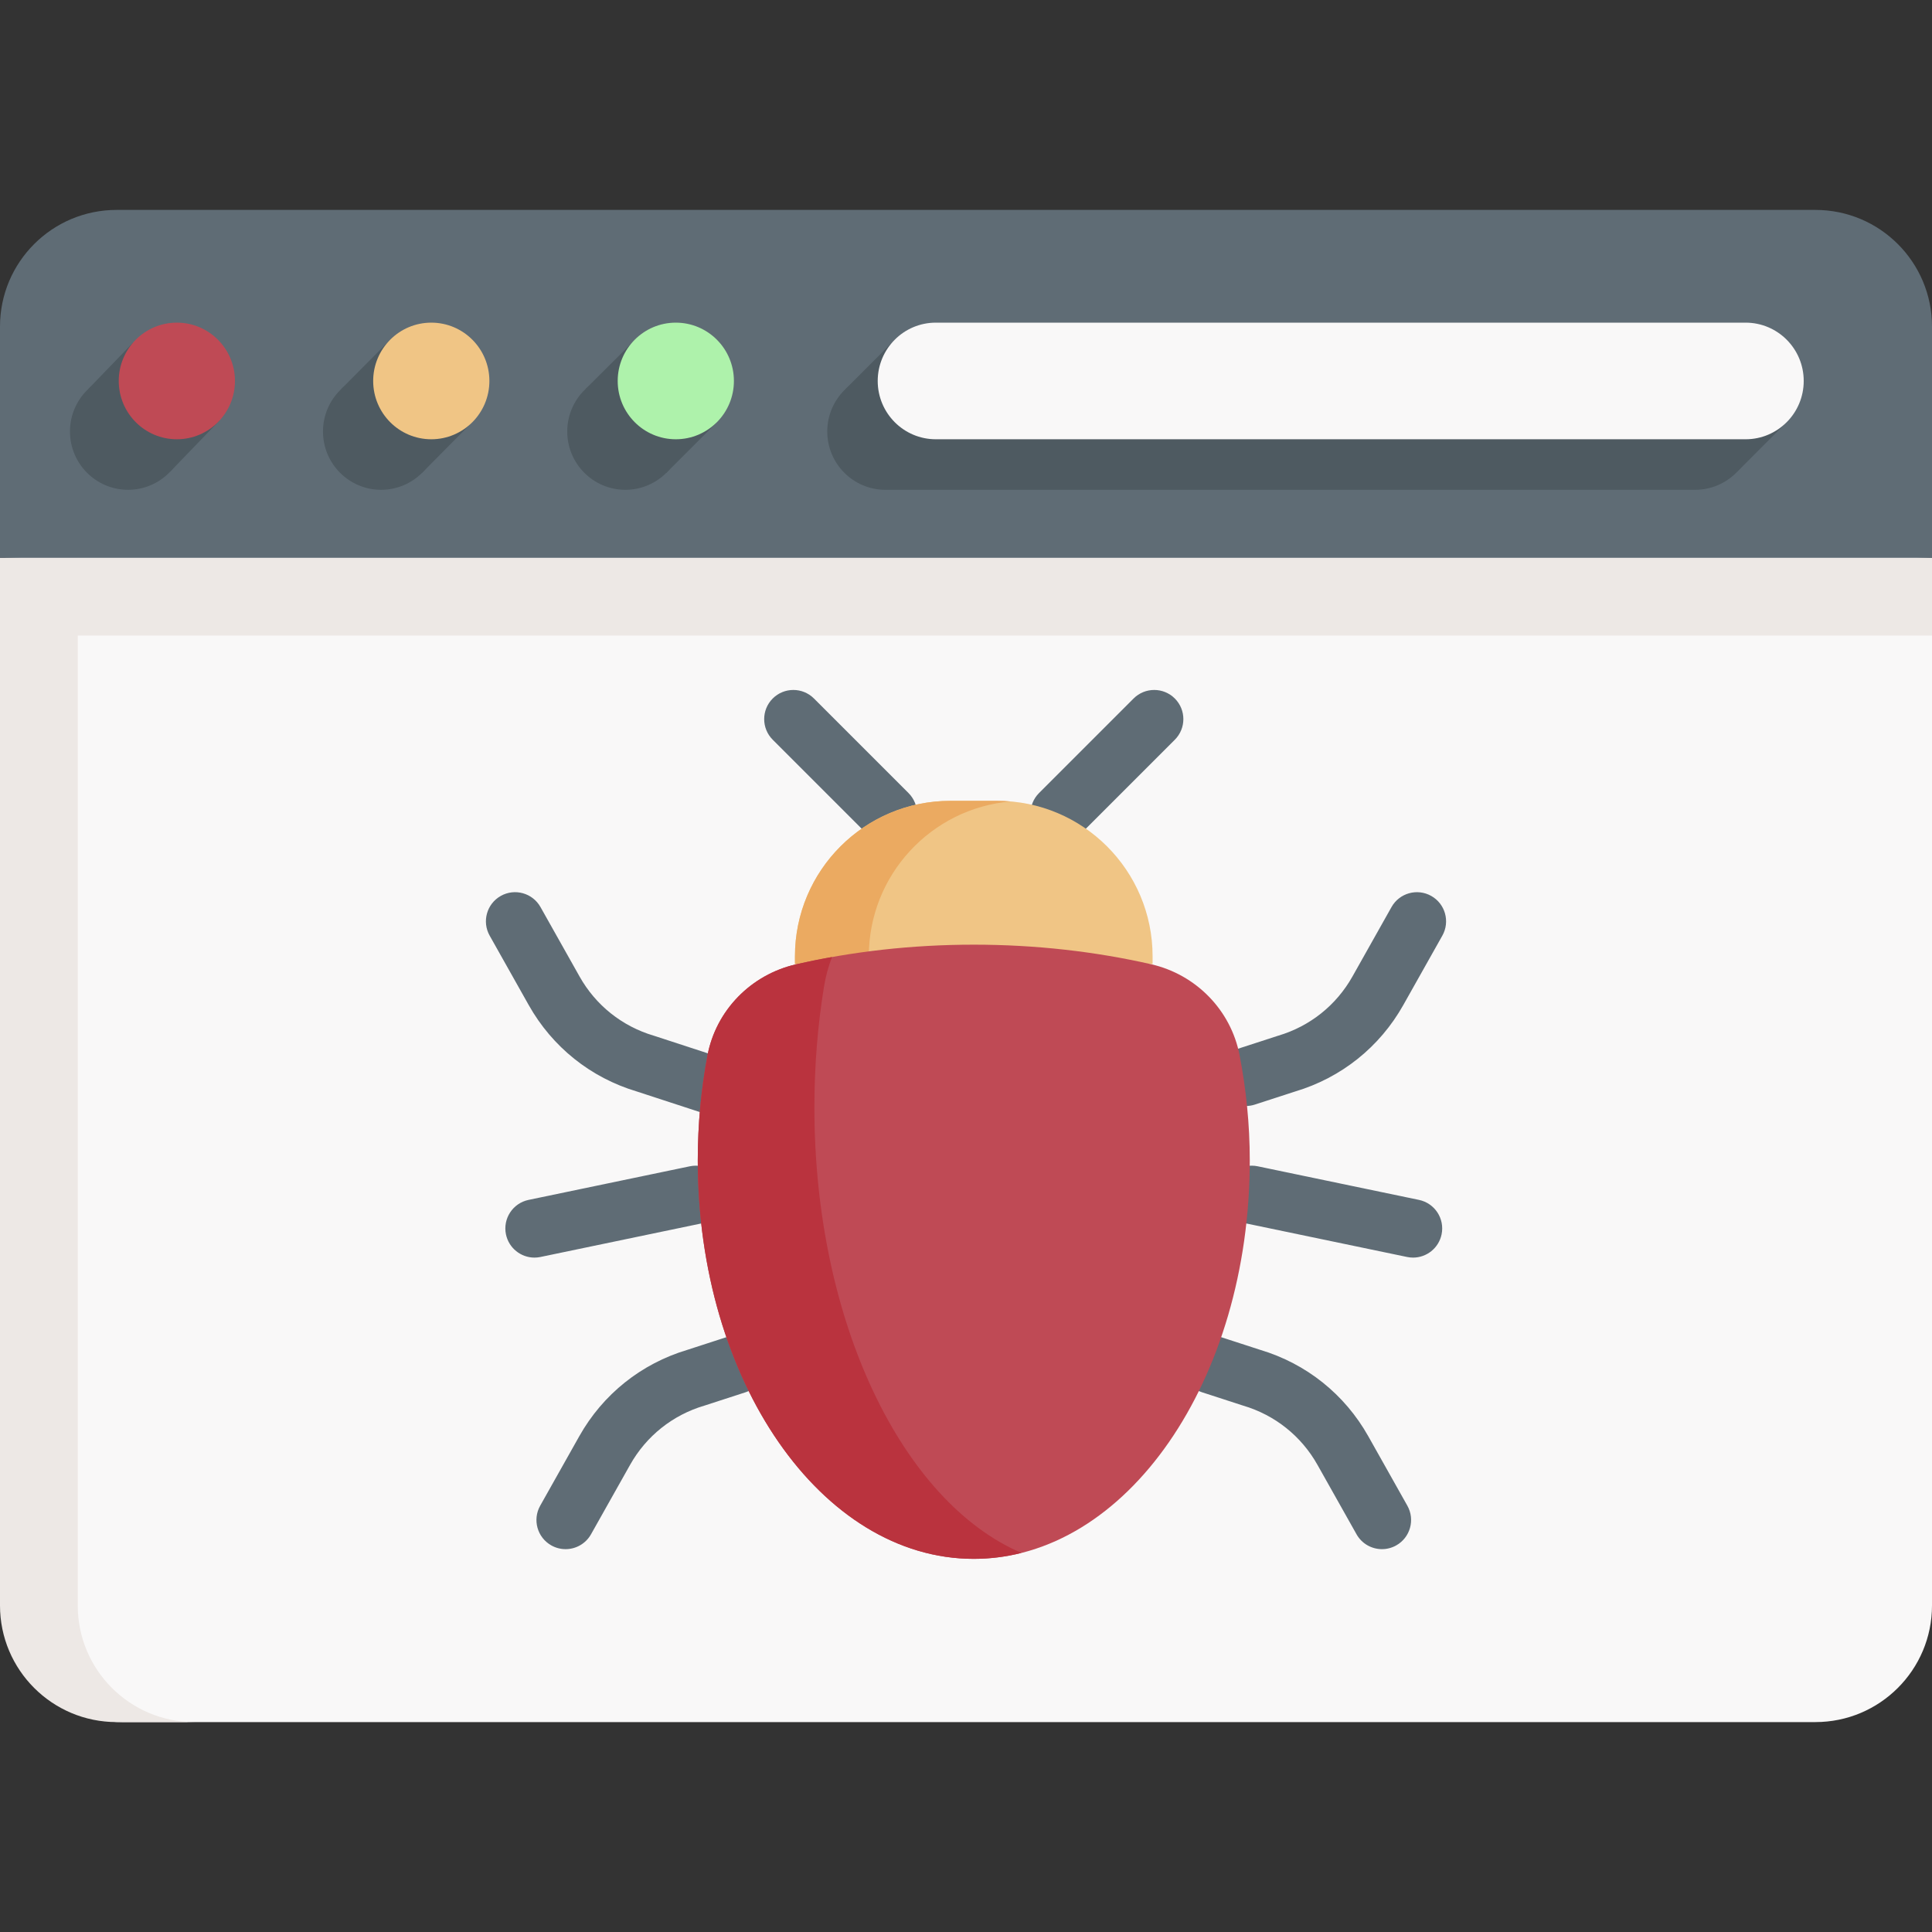
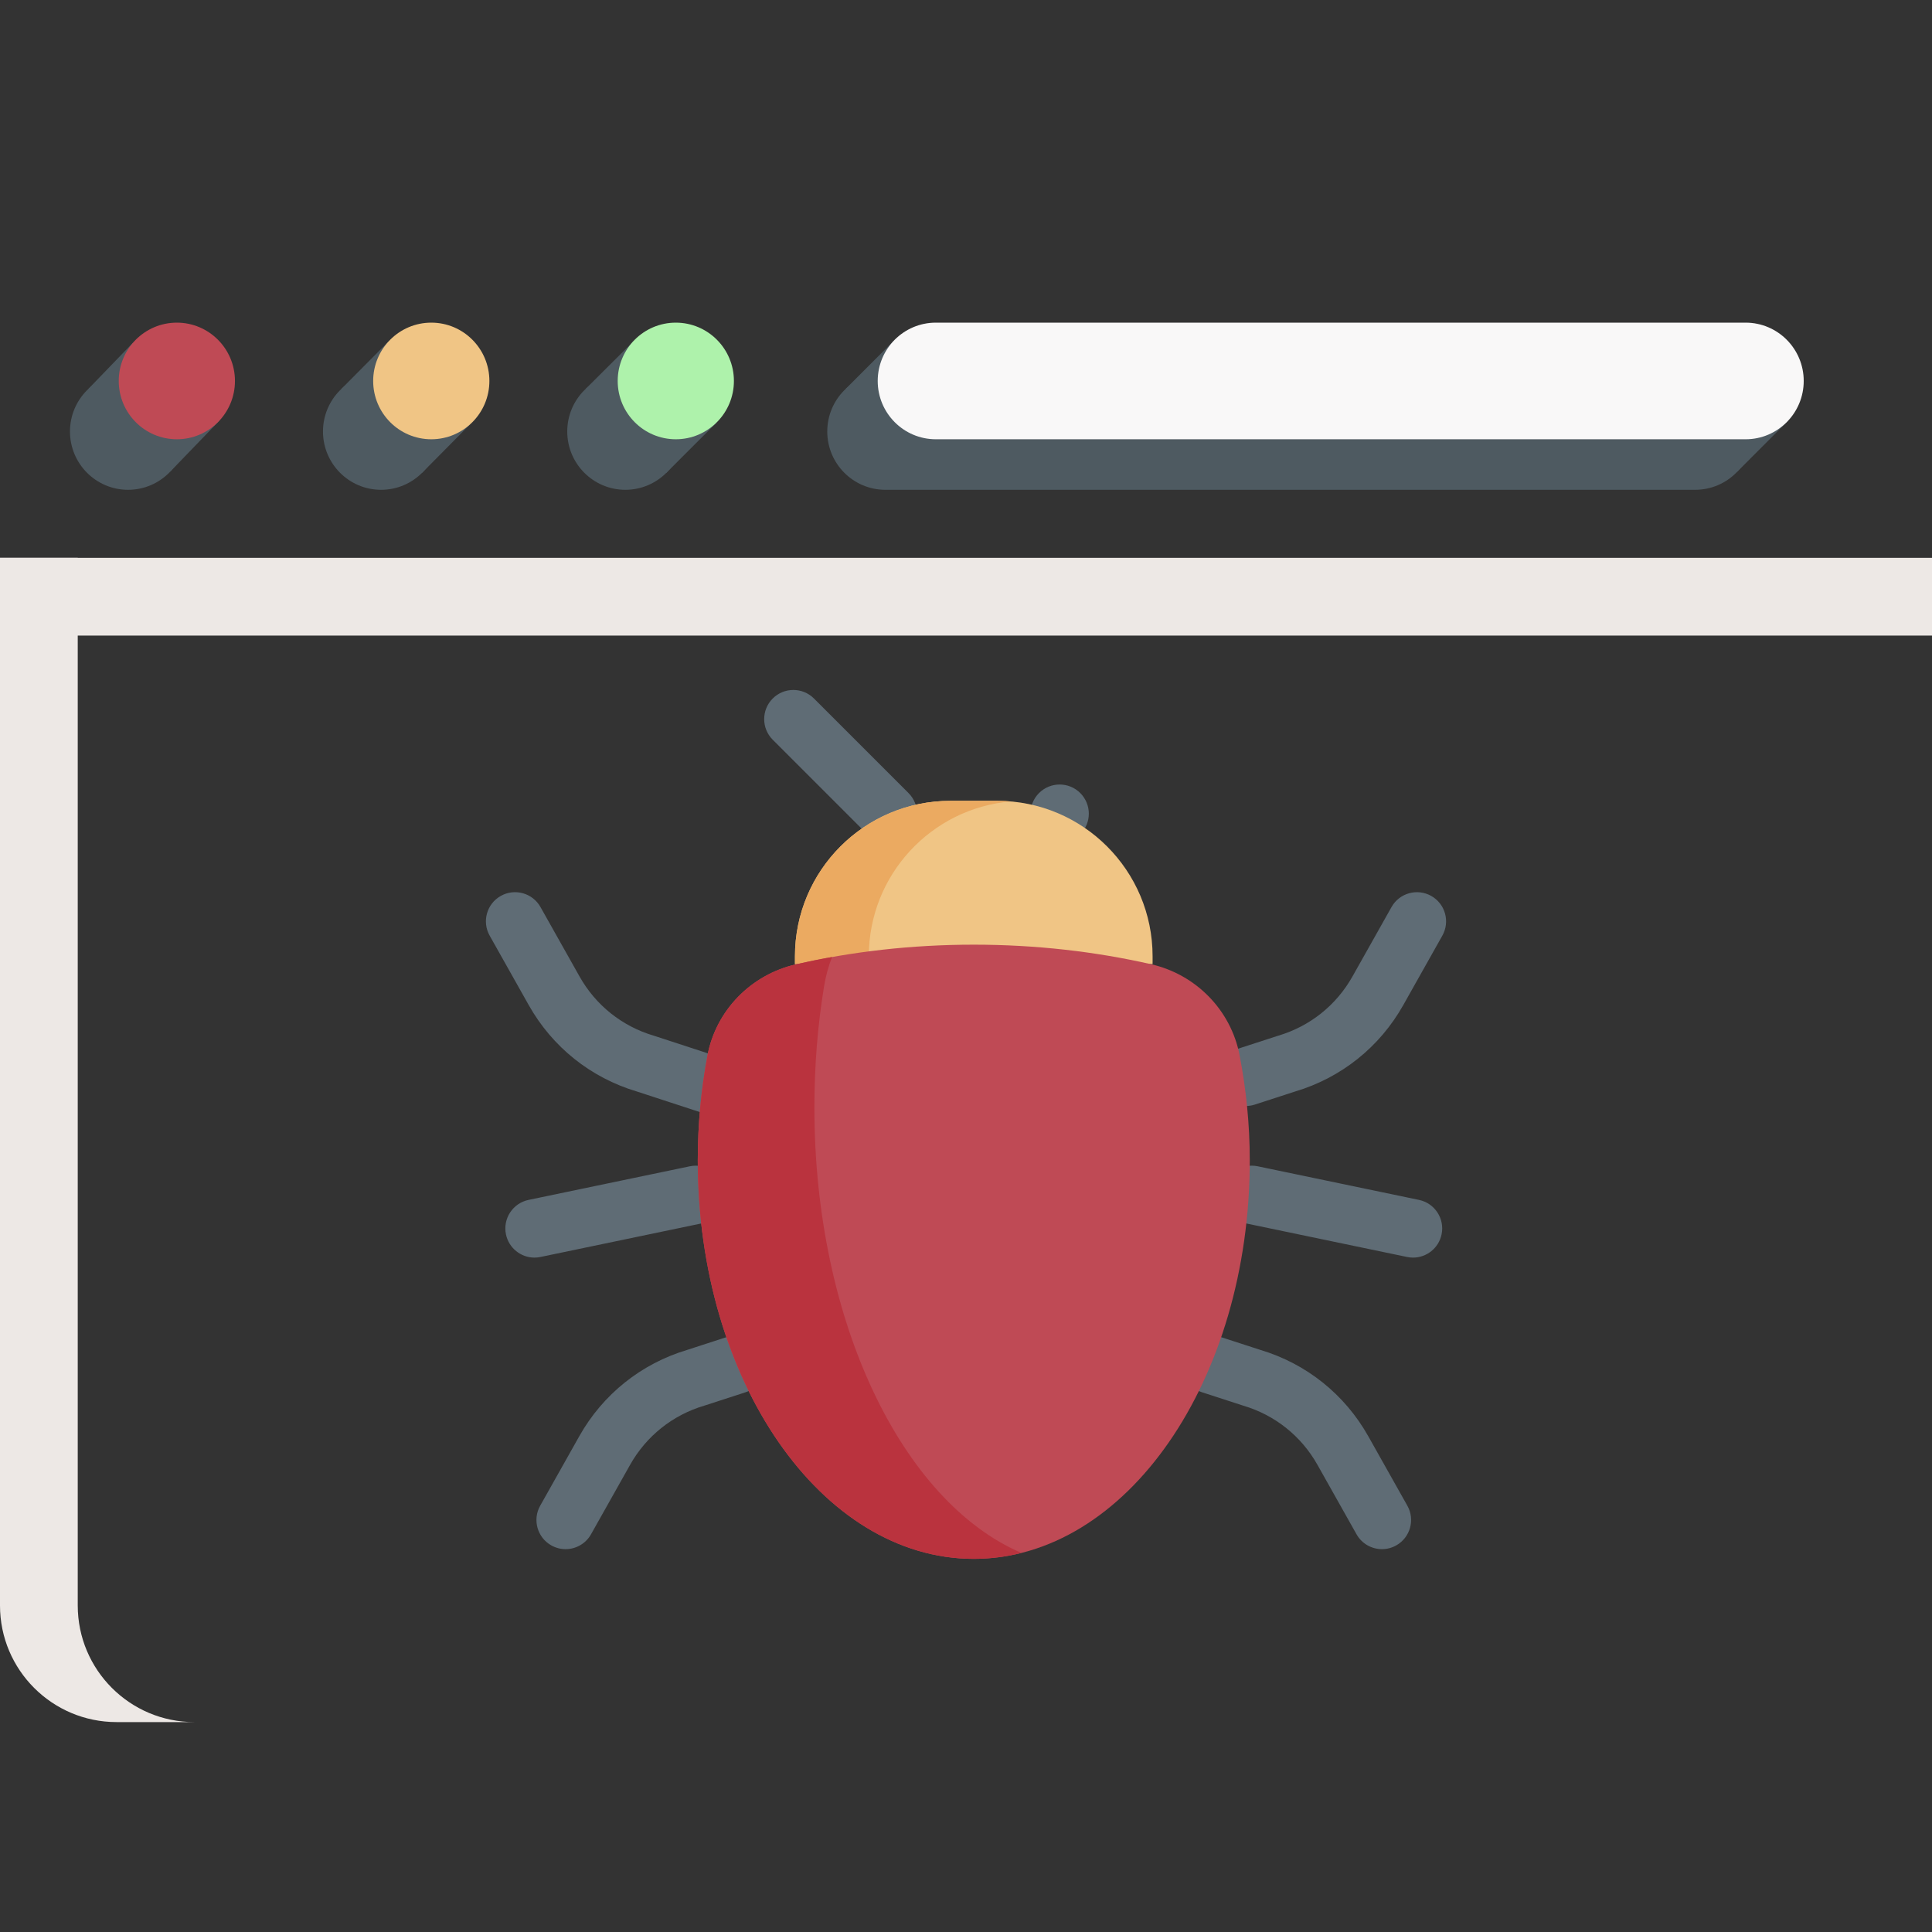
<svg xmlns="http://www.w3.org/2000/svg" id="Capa_1" enable-background="new 0 0 497 497" height="512" viewBox="0 0 497 497" width="512">
  <rect x="0" y="0" width="497" height="497" fill="#333333" stroke="none" />
  <g>
-     <path d="m497 143.5v269.5c0 16.57-13.43 30-30 30h-435.638c-16.57 0-30-13.43-30-30v-269.5l254.989-10z" fill="#f9f8f8" />
    <path d="m0 143.5h497v20h-497z" fill="#ede8e5" />
    <path d="m50 443h-20c-16.57 0-30-13.43-30-30v-269.5h20v269.5c0 16.57 13.43 30 30 30z" fill="#ede8e5" />
-     <path d="m497 84v59.5h-497v-59.5c0-16.57 13.43-30 30-30h437c16.57 0 30 13.43 30 30z" fill="#5f6c75" />
    <g fill="#4e5a61">
      <path d="m227.758 126c-8.255 0-14.947-6.716-14.947-15s6.692-15 14.947-15h208.315c8.255 0 14.947 6.716 14.947 15s-6.692 15-14.947 15z" />
      <ellipse cx="160.869" cy="111" rx="14.947" ry="15" />
      <path d="m171.361 121.684 12.874-12.869-13.139 1.179z" />
      <path d="m150.592 100.108 12.562-12.516-2.693 10.408z" />
      <ellipse cx="98.034" cy="111" rx="14.947" ry="15" />
      <path d="m108.553 121.657 12.382-12.499-12.674.836z" />
      <path d="m87.757 100.108 12.371-12.459-2.502 10.351z" />
      <ellipse cx="32.947" cy="111" rx="14.947" ry="15" />
      <path d="m43.769 121.346 12.721-13.186-13.139 1.381z" />
      <path d="m22.67 100.108 11.622-12.038-1.753 9.93z" />
    </g>
    <ellipse cx="173.849" cy="98" fill="#aef2ab" rx="14.947" ry="15" />
    <path d="m217.514 100.077 12.971-12.991-3.025 14.276z" fill="#4e5a61" />
    <path d="m446.83 121.415 13.149-13.179-10.185 3.381z" fill="#4e5a61" />
    <ellipse cx="110.946" cy="98" fill="#f0c585" rx="14.947" ry="15" />
    <ellipse cx="45.495" cy="98" fill="#bf4a55" rx="14.947" ry="15" />
    <path d="m240.737 113c-8.255 0-14.947-6.716-14.947-15s6.692-15 14.947-15h208.315c8.256 0 14.948 6.716 14.948 15s-6.692 15-14.947 15z" fill="#f9f8f8" />
    <g>
      <path d="m320.498 284.514c-3.162 0-6.103-2.016-7.132-5.187-1.278-3.939.878-8.17 4.818-9.449l10.451-3.393c.062-.02.123-.039.185-.057 8.147-2.415 14.928-7.822 19.093-15.228l10.05-17.866c2.031-3.61 6.606-4.888 10.214-2.86 3.61 2.031 4.891 6.604 2.86 10.214l-10.05 17.866c-6.071 10.794-15.944 18.684-27.809 22.227l-10.363 3.364c-.768.25-1.549.369-2.317.369z" fill="#5f6c75" />
    </g>
    <g>
      <path d="m355.507 398.513c-2.621 0-5.167-1.376-6.544-3.824l-10.05-17.865c-4.165-7.406-10.946-12.813-19.092-15.227-.063-.019-.125-.038-.187-.058l-10.451-3.394c-3.939-1.279-6.096-5.511-4.817-9.45 1.279-3.94 5.518-6.094 9.45-4.817l10.362 3.365c11.863 3.541 21.736 11.432 27.809 22.227l10.05 17.865c2.03 3.609.75 8.183-2.86 10.214-1.162.653-2.425.964-3.67.964z" fill="#5f6c75" />
    </g>
    <g>
      <path d="m145.493 398.513c-1.245 0-2.508-.311-3.67-.964-3.61-2.031-4.891-6.604-2.86-10.214l10.05-17.865c6.072-10.795 15.945-18.686 27.809-22.227l10.362-3.365c3.94-1.274 8.17.878 9.45 4.817 1.278 3.939-.878 8.171-4.817 9.45l-10.451 3.394c-.062.02-.124.039-.187.058-8.146 2.413-14.927 7.82-19.092 15.227l-10.05 17.865c-1.377 2.447-3.923 3.824-6.544 3.824z" fill="#5f6c75" />
    </g>
    <g>
      <path d="m363.508 323.514c-.507 0-1.021-.052-1.538-.16l-41.475-8.644c-4.055-.845-6.657-4.817-5.812-8.872s4.813-6.664 8.872-5.812l41.475 8.644c4.055.845 6.657 4.817 5.812 8.872-.738 3.539-3.857 5.972-7.334 5.972z" fill="#5f6c75" />
    </g>
    <g>
      <path d="m137.492 323.514c-3.478 0-6.597-2.433-7.334-5.972-.846-4.055 1.757-8.027 5.812-8.872l41.475-8.644c4.057-.85 8.028 1.757 8.872 5.812.846 4.055-1.757 8.027-5.812 8.872l-41.475 8.644c-.515.108-1.031.16-1.538.16z" fill="#5f6c75" />
    </g>
    <g>
-       <path d="m272.591 216.813c-1.919 0-3.839-.732-5.304-2.196-2.929-2.93-2.929-7.678 0-10.607l24.324-24.324c2.93-2.928 7.678-2.928 10.607 0 2.929 2.93 2.929 7.678 0 10.607l-24.324 24.324c-1.464 1.463-3.384 2.196-5.303 2.196z" fill="#5f6c75" />
+       <path d="m272.591 216.813c-1.919 0-3.839-.732-5.304-2.196-2.929-2.93-2.929-7.678 0-10.607c2.93-2.928 7.678-2.928 10.607 0 2.929 2.93 2.929 7.678 0 10.607l-24.324 24.324c-1.464 1.463-3.384 2.196-5.303 2.196z" fill="#5f6c75" />
    </g>
    <g>
      <path d="m228.409 216.813c-1.919 0-3.839-.732-5.304-2.196l-24.324-24.324c-2.929-2.93-2.929-7.678 0-10.607 2.93-2.928 7.678-2.928 10.607 0l24.324 24.324c2.929 2.93 2.929 7.678 0 10.607-1.464 1.463-3.384 2.196-5.303 2.196z" fill="#5f6c75" />
    </g>
    <path d="m204.5 248.012v-2c0-22.091 17.909-40 40-40h12c22.091 0 40 17.909 40 40v2z" fill="#f0c585" />
    <path d="m260 206.17c-20.45 1.76-36.5 18.93-36.5 39.84v2h-19v-2c0-22.09 17.91-40 40-40h12c1.18 0 2.35.05 3.5.16z" fill="#ebaa61" />
    <path d="m187.842 288.236c-.771 0-1.556-.12-2.329-.372l-21.697-7.085c-11.861-3.543-21.732-11.433-27.803-22.225l-10.05-17.866c-2.03-3.61-.75-8.183 2.86-10.214 3.608-2.029 8.184-.75 10.214 2.86l10.05 17.866c4.165 7.405 10.945 12.813 19.093 15.228.066.02.132.039.197.061l21.792 7.115c3.938 1.286 6.087 5.521 4.802 9.458-1.033 3.165-3.972 5.174-7.129 5.174z" fill="#5f6c75" />
    <path d="m321.5 298.512c0 56.61-31.79 102.5-71 102.5s-71-45.89-71-102.5c0-9.33.864-18.366 2.483-26.954 2.201-11.674 11.237-20.855 22.819-23.495 14.382-3.279 29.742-5.051 45.698-5.051 15.912 0 31.229 1.761 45.577 5.023 11.56 2.628 20.566 11.787 22.806 23.428 1.658 8.618 2.617 17.675 2.617 27.049z" fill="#bf4a55" />
    <path d="m262.76 399.48c-3.98 1.01-8.08 1.53-12.26 1.53-39.21 0-71-45.89-71-102.5 0-9.33.86-18.36 2.48-26.95 2.2-11.68 11.24-20.86 22.82-23.5 3.04-.69 6.12-1.32 9.24-1.87-.93 2.39-1.63 4.93-2.06 7.58-1.62 9.92-2.48 20.35-2.48 31.12 0 55.13 22.63 101.45 53.26 114.59z" fill="#ba333e" />
  </g>
</svg>